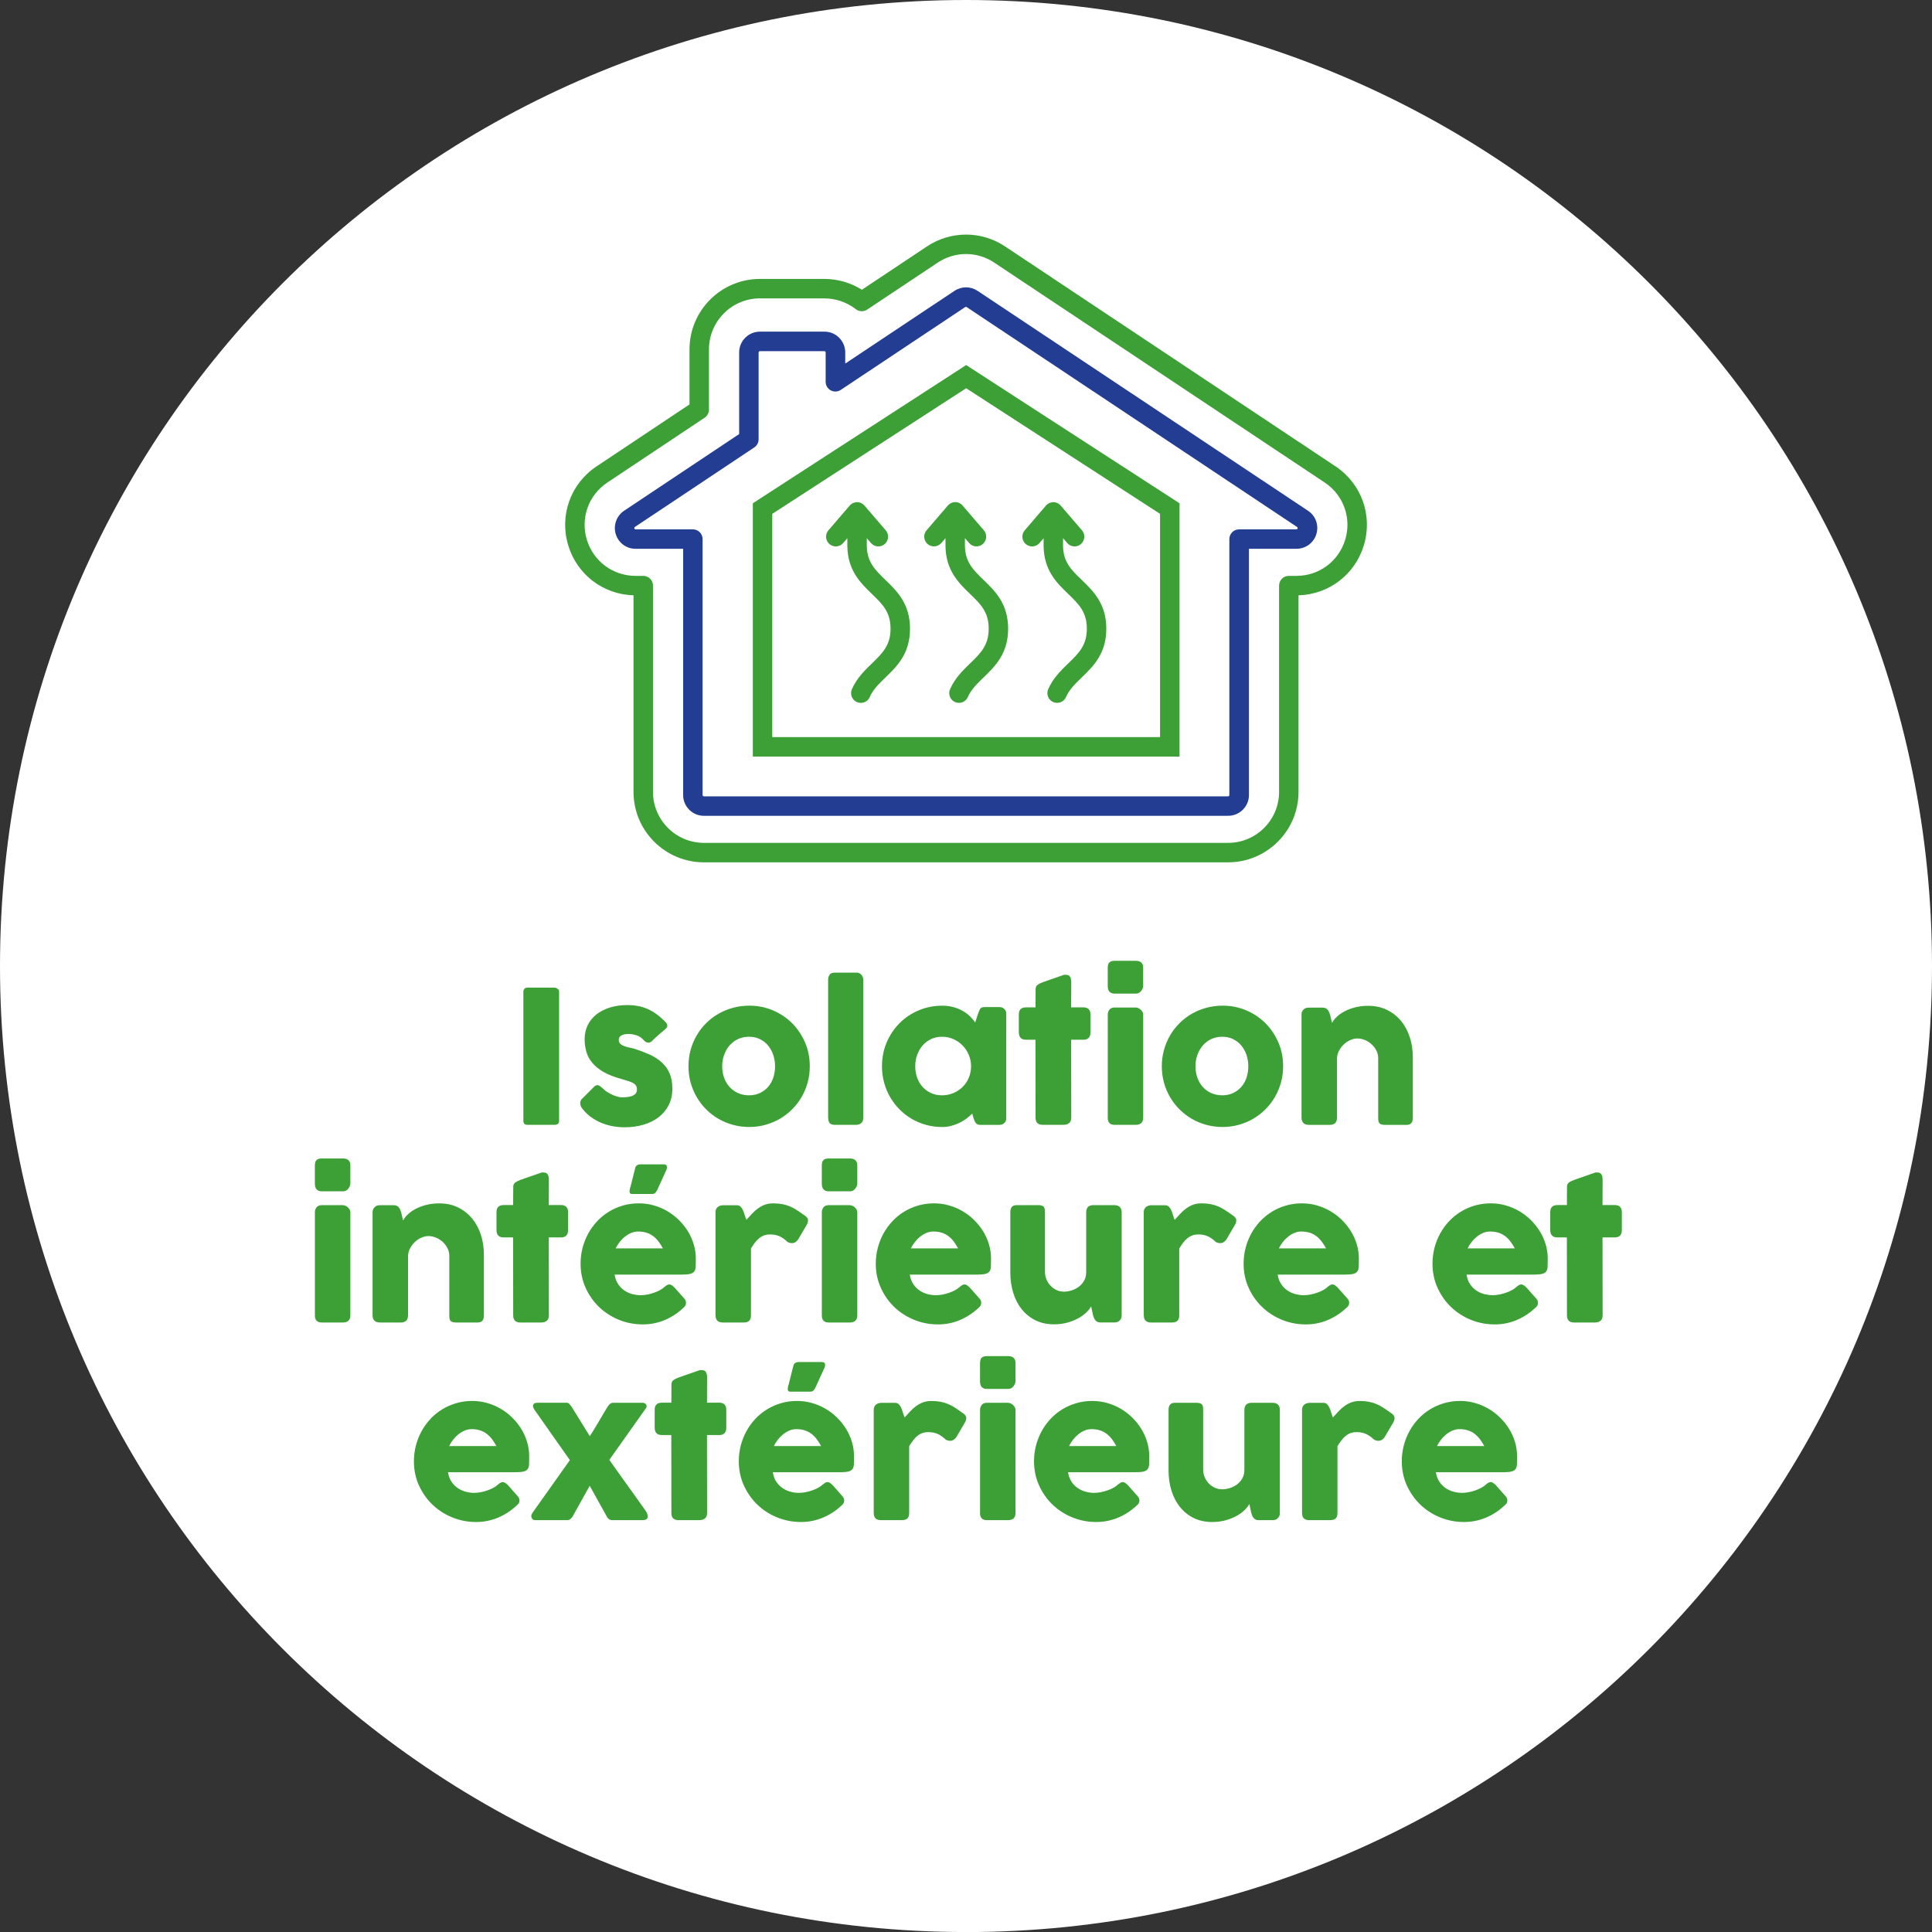
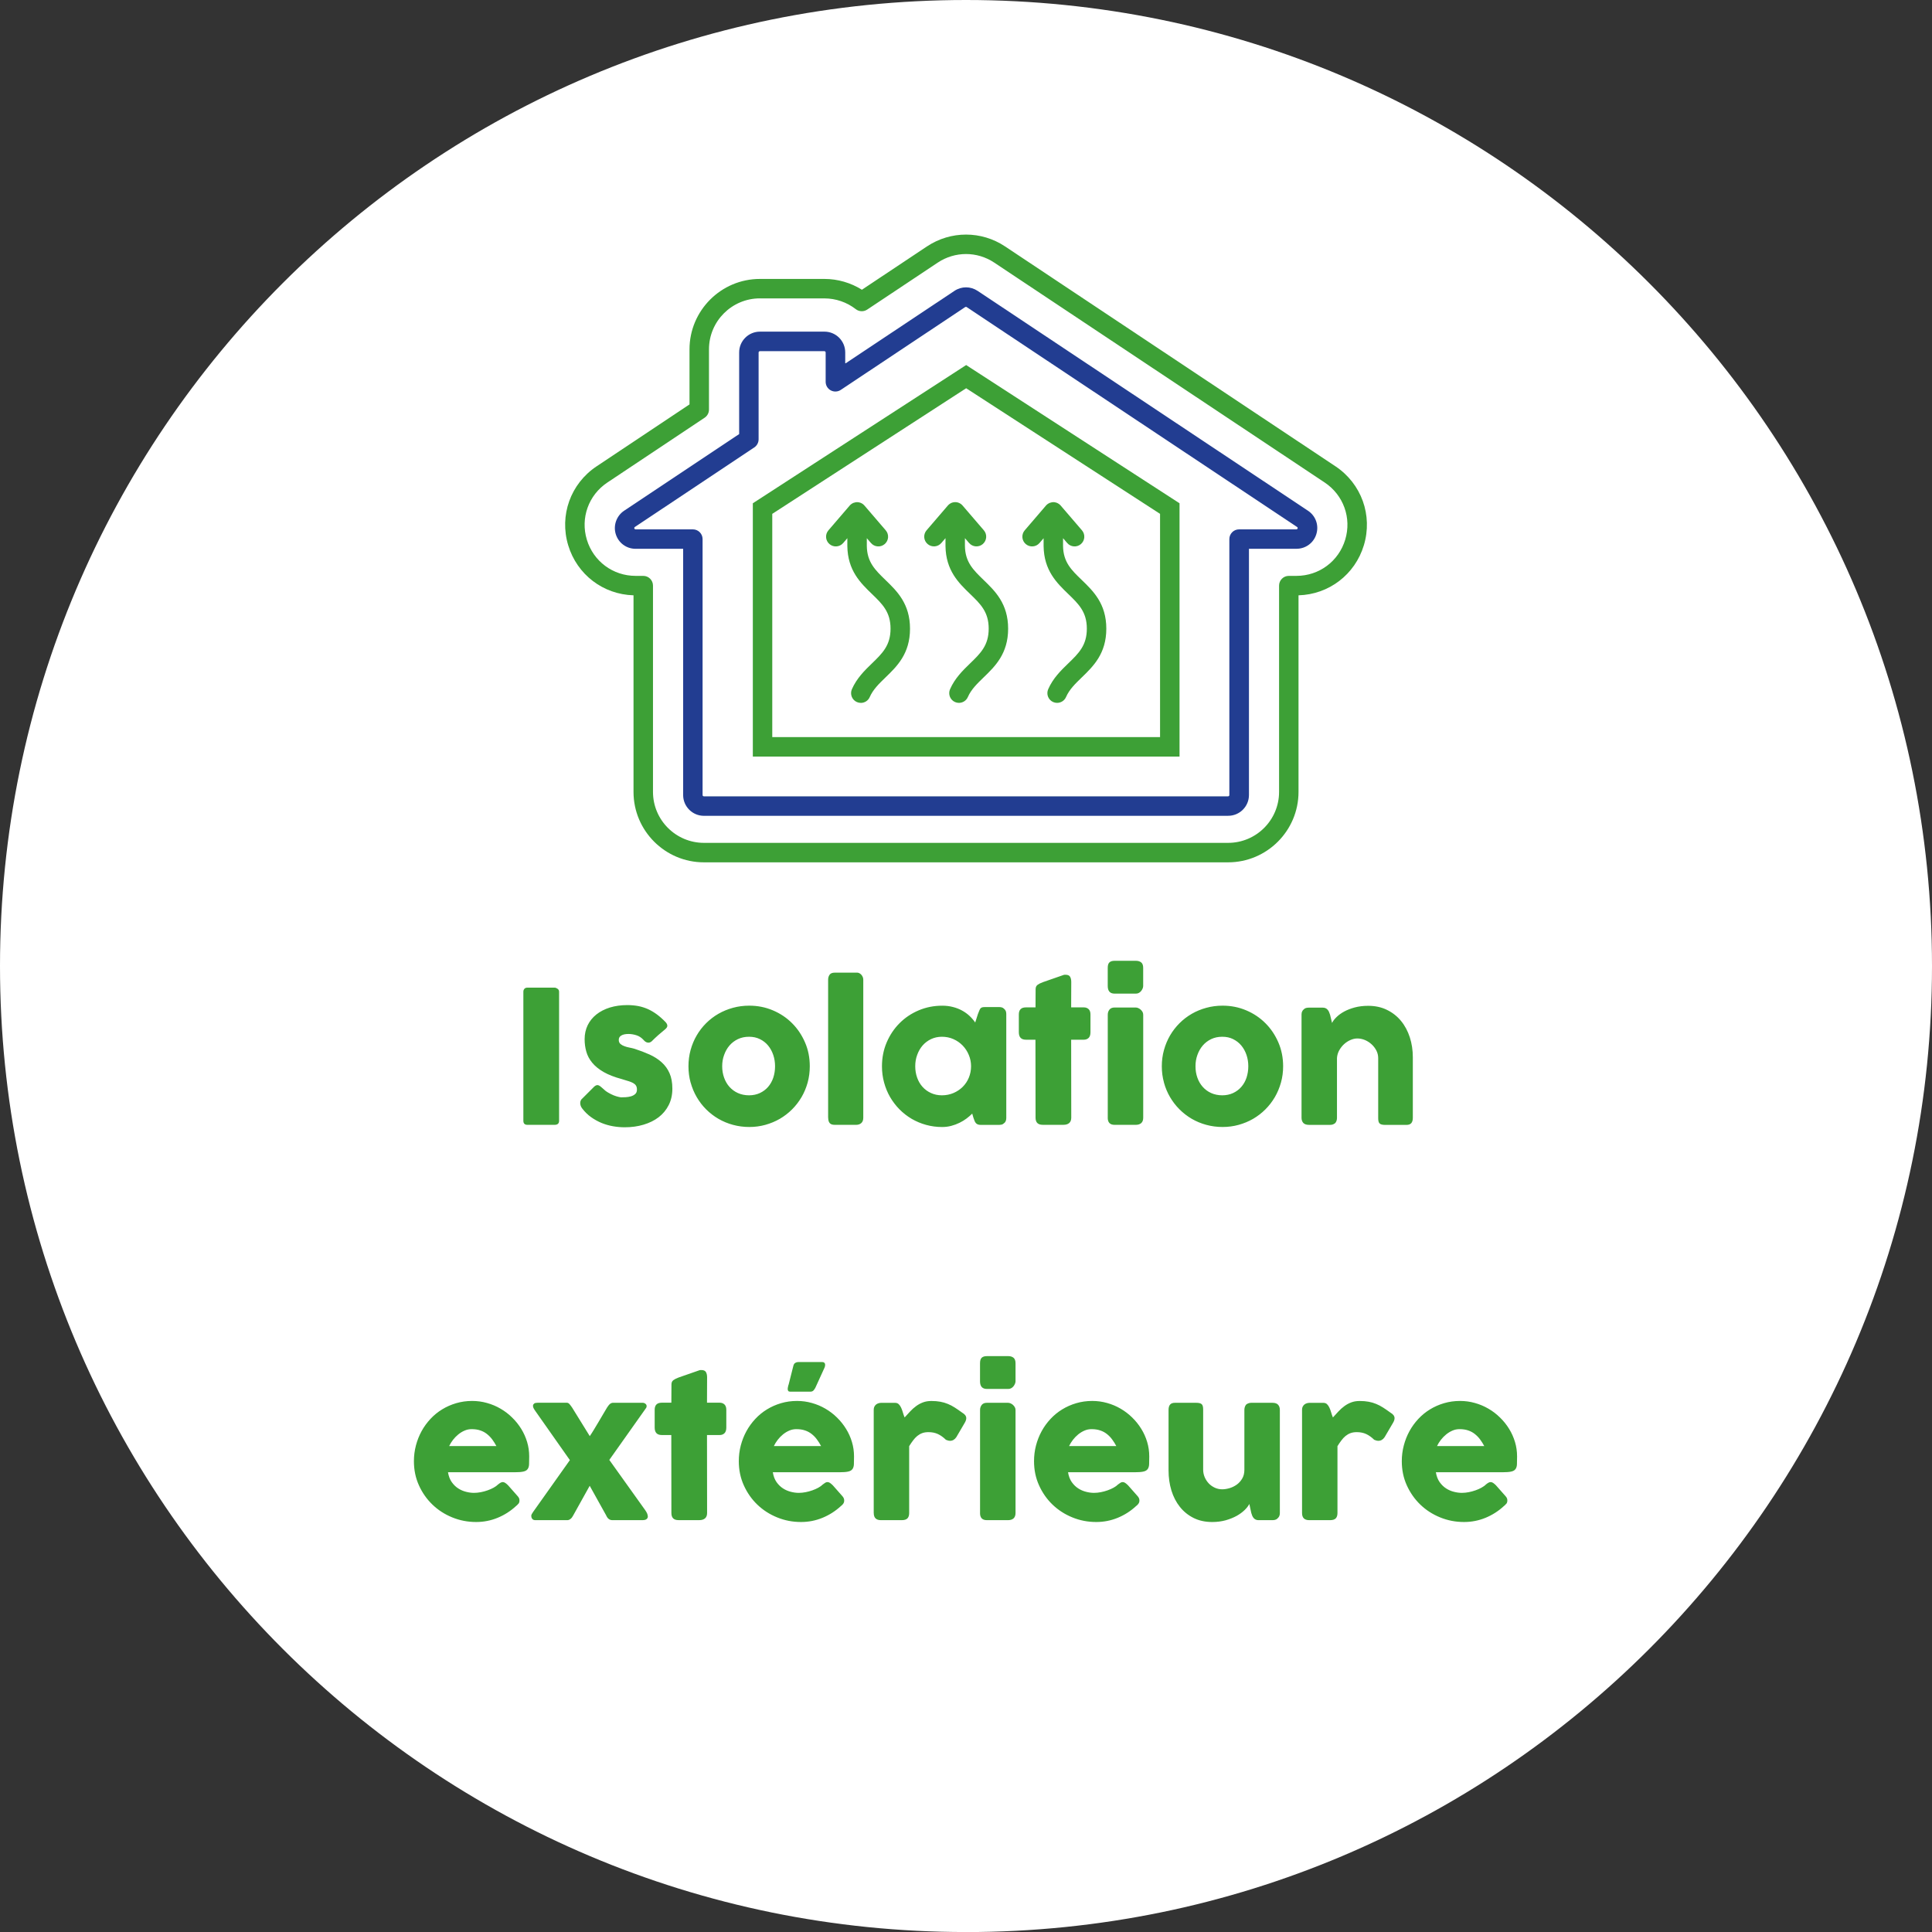
<svg xmlns="http://www.w3.org/2000/svg" id="uuid-dc56b6a1-9a92-46ae-999b-39b770f3eef4" viewBox="0 0 595.26 595.28">
  <rect x="0" y="0" width="595.26" height="595.28" fill="#333333" stroke="none" />
  <defs>
    <style>.uuid-369e737c-0205-4360-b85b-94ef53b362f8{fill:#223d91;}.uuid-369e737c-0205-4360-b85b-94ef53b362f8,.uuid-e17fbd64-54ee-447f-8d5c-229181c5a6e3,.uuid-18aa5551-5356-4d70-82c7-c67ce5e3fb31{stroke-width:0px;}.uuid-e17fbd64-54ee-447f-8d5c-229181c5a6e3{fill:#3da036;}.uuid-18aa5551-5356-4d70-82c7-c67ce5e3fb31{fill:#fff;}</style>
  </defs>
  <path class="uuid-18aa5551-5356-4d70-82c7-c67ce5e3fb31" d="M297.63,595.28c164.38,0,297.63-133.26,297.63-297.63S462.02,0,297.63,0,0,133.26,0,297.64s133.25,297.63,297.63,297.63" />
  <path class="uuid-e17fbd64-54ee-447f-8d5c-229181c5a6e3" d="M378.38,265.69h-161.5c-11.96,0-21.69-9.73-21.69-21.7v-60.57c-9.36-.27-17.4-6.39-20.12-15.4-2.79-9.22.72-19,8.74-24.34l28.63-19.08v-16.96c0-11.96,9.73-21.7,21.7-21.7h19.87c4.08,0,8.11,1.17,11.55,3.33,1.85-1.23,3.7-2.46,5.55-3.7l14.5-9.65c7.31-4.86,16.75-4.86,24.05,0l101.8,67.75c8.02,5.34,11.54,15.12,8.75,24.34-2.73,9.02-10.77,15.14-20.13,15.41v60.57c0,11.96-9.73,21.7-21.7,21.7h0ZM234.14,91.93c-8.66,0-15.7,7.04-15.7,15.7v18.57c0,1-.5,1.94-1.34,2.5l-29.97,19.97c-5.8,3.86-8.34,10.94-6.32,17.61,2.02,6.67,8.05,11.15,15.03,11.15h2.35c1.66,0,3,1.34,3,3v63.56c0,8.66,7.05,15.7,15.7,15.7h161.5c8.66,0,15.7-7.04,15.7-15.7v-63.56c0-1.66,1.34-3,3-3h2.35c6.97,0,13.01-4.48,15.03-11.16,2.02-6.67-.53-13.74-6.33-17.61l-101.81-67.75c-5.28-3.52-12.1-3.52-17.4,0l-14.49,9.65c-2.42,1.61-4.84,3.23-7.26,4.83-1.07.71-2.49.66-3.5-.13-2.75-2.14-6.18-3.32-9.66-3.32h-19.88ZM215.44,126.2h0Z" />
  <path class="uuid-e17fbd64-54ee-447f-8d5c-229181c5a6e3" d="M378.39,245.94h-161.5c-1.07,0-1.95-.87-1.95-1.95v-72.06c0-4.55-3.71-8.25-8.26-8.25h-10.84c-.86,0-1.61-.55-1.87-1.38-.25-.83.07-1.71.79-2.19l4.76-3.16,29-19.33c2.3-1.54,3.68-4.1,3.68-6.87v-23.11c0-1.07.87-1.95,1.95-1.95h19.88c.97,0,1.62.66,1.85,1.32.82,2.4,2.75,4.33,5.15,5.15,2.41.81,5.11.46,7.22-.95l28.31-18.84c.66-.44,1.51-.44,2.16,0l101.81,67.75c.72.48,1.04,1.36.79,2.19s-1.01,1.38-1.87,1.38h-10.85c-2.2,0-4.27.86-5.83,2.42-1.54,1.53-2.42,3.66-2.42,5.83v72.06c0,1.07-.87,1.95-1.95,1.95h-.01ZM234.14,106.18c-.8,0-1.46.65-1.46,1.46v23.11c0,2.93-1.46,5.65-3.9,7.28h0l-33.76,22.49c-.54.36-.78,1.02-.59,1.64.19.61.75,1.03,1.4,1.03h10.84c4.82,0,8.74,3.92,8.74,8.74v72.06c0,.8.66,1.46,1.46,1.46h161.5c.8,0,1.46-.65,1.46-1.46v-72.06c0-2.31.93-4.56,2.56-6.18,1.65-1.65,3.85-2.56,6.18-2.56h10.85c.65,0,1.21-.41,1.4-1.03.18-.62-.06-1.28-.59-1.64l-101.81-67.75c-.49-.33-1.13-.33-1.62,0l-28.31,18.84c-2.24,1.49-5.1,1.87-7.65,1s-4.59-2.91-5.46-5.45c-.17-.49-.66-.98-1.38-.98h-19.88.02ZM228.65,137.82h0Z" />
  <path class="uuid-369e737c-0205-4360-b85b-94ef53b362f8" d="M378.38,251.36h-161.5c-3.53,0-6.4-2.87-6.4-6.4v-75.87h-14.65c-2.84,0-5.3-1.83-6.12-4.55-.81-2.67.25-5.62,2.58-7.18l35.45-23.62v-25.16c0-3.53,2.87-6.4,6.41-6.4h19.87c3.53,0,6.4,2.87,6.4,6.4v3.44l33.68-22.42c2.16-1.43,4.93-1.42,7.08,0l101.82,67.76c2.37,1.57,3.41,4.46,2.58,7.18-.81,2.71-3.28,4.54-6.12,4.54h-14.65v75.87c0,3.53-2.87,6.4-6.4,6.4h-.03ZM234.14,108.2c-.22,0-.41.18-.41.4v26.76c0,1-.5,1.94-1.34,2.5l-36.79,24.51c-.15.1-.21.28-.16.44.05.17.21.29.38.29h17.65c1.66,0,3,1.34,3,3v78.87c0,.22.19.4.4.4h161.5c.22,0,.4-.18.4-.4v-78.87c0-1.66,1.34-3,3-3h17.65c.18,0,.33-.11.38-.28.05-.18,0-.35-.16-.45l-101.81-67.76c-.13-.09-.31-.09-.45,0l-38.33,25.52c-.92.61-2.1.67-3.08.15s-1.58-1.54-1.58-2.64v-9.04c0-.22-.18-.4-.4-.4h-19.87.02ZM230.74,135.36h0Z" />
  <path class="uuid-e17fbd64-54ee-447f-8d5c-229181c5a6e3" d="M295.46,216.56c-.4,0-.81-.08-1.2-.25-1.52-.66-2.21-2.43-1.55-3.95,1.5-3.43,3.98-5.83,6.17-7.95,3.21-3.1,5.74-5.55,5.74-10.72s-2.53-7.6-5.74-10.7c-3.5-3.38-7.47-7.22-7.57-14.74v-2.44l-1.28,1.49c-1.08,1.26-2.97,1.4-4.23.32-1.26-1.08-1.4-2.97-.32-4.23l6.52-7.59c.06-.07.13-.14.19-.21.25-.25.53-.44.83-.59.07-.03.14-.06.21-.09h0c.21-.08.42-.13.65-.17.14-.02.28-.03.42-.03h0c.15,0,.3,0,.44.03.19.03.37.07.55.14.09.03.19.07.28.11.31.14.6.34.85.6.07.07.13.14.19.21l6.52,7.59c1.08,1.26.93,3.15-.32,4.23s-3.15.94-4.23-.32l-1.28-1.49v2.4c.07,4.98,2.57,7.4,5.74,10.47,3.55,3.43,7.57,7.31,7.57,15.02s-4.02,11.6-7.57,15.03c-1.96,1.9-3.82,3.69-4.84,6.03-.49,1.13-1.59,1.8-2.75,1.8h.01ZM265.22,216.56c-.4,0-.81-.08-1.2-.25-1.52-.66-2.21-2.43-1.55-3.95,1.5-3.43,3.98-5.83,6.17-7.95,3.21-3.1,5.74-5.55,5.74-10.71s-2.53-7.6-5.74-10.7c-3.5-3.38-7.47-7.22-7.57-14.74v-2.44l-1.28,1.49c-1.08,1.26-2.97,1.4-4.23.32s-1.4-2.97-.32-4.23l6.52-7.59c.06-.07.12-.14.19-.21.25-.25.54-.45.84-.59.06-.03.12-.06.19-.08h0c.22-.08.44-.14.68-.18.14-.02.27-.03.41-.03h0c.15,0,.3,0,.45.03h0c.18.03.35.07.52.13h0c.1.04.2.08.3.12.31.14.6.34.85.6.07.07.13.14.19.21l6.52,7.59c1.08,1.26.94,3.15-.32,4.23s-3.15.94-4.23-.32l-1.28-1.49v2.4c.07,4.98,2.57,7.4,5.74,10.47,3.55,3.43,7.57,7.31,7.57,15.02s-4.02,11.6-7.57,15.03c-1.96,1.9-3.82,3.69-4.84,6.03-.49,1.13-1.59,1.8-2.75,1.8h0ZM325.7,216.56c-.4,0-.8-.08-1.2-.25-1.52-.66-2.21-2.43-1.55-3.95,1.49-3.43,3.98-5.83,6.17-7.95,3.21-3.1,5.74-5.55,5.74-10.71s-2.53-7.6-5.74-10.7c-3.5-3.38-7.48-7.22-7.58-14.74v-2.43l-1.27,1.48c-1.08,1.26-2.97,1.4-4.23.32s-1.4-2.97-.32-4.23l6.51-7.59c.06-.07.12-.14.19-.21.25-.25.53-.44.83-.58.07-.03.13-.06.2-.09h0c.21-.08.44-.14.68-.18.14-.02.27-.03.41-.03h0c.16,0,.32,0,.47.04.16.03.31.06.46.11h0c.12.04.23.08.34.14.31.14.59.34.84.59.07.07.13.14.19.21l6.52,7.59c1.08,1.26.93,3.15-.32,4.23s-3.15.94-4.23-.32l-1.28-1.49v2.4c.07,4.98,2.57,7.4,5.75,10.46,3.55,3.43,7.58,7.31,7.58,15.02s-4.02,11.59-7.57,15.03c-1.96,1.9-3.82,3.69-4.84,6.03-.49,1.13-1.59,1.8-2.75,1.8h0Z" />
  <path class="uuid-e17fbd64-54ee-447f-8d5c-229181c5a6e3" d="M363.42,233.11h-131.47v-78.05l19.07-12.36c15.01-9.73,30.02-19.45,45.03-29.17l1.63-1.06,1.63,1.06c12.84,8.32,25.69,16.65,38.54,24.97l25.57,16.56v78.05h0ZM237.95,227.11h119.47v-68.79l-22.83-14.79c-12.3-7.97-24.61-15.94-36.91-23.91-14.47,9.37-28.93,18.74-43.4,28.11l-16.34,10.59v68.79h0Z" />
  <path class="uuid-e17fbd64-54ee-447f-8d5c-229181c5a6e3" d="M452.37,440.73c.77.26,1.45.63,2.05,1.11.6.48,1.13,1.02,1.6,1.65.46.62.89,1.31,1.29,2.05h-14.55c.3-.64.69-1.28,1.18-1.91.48-.62,1.03-1.18,1.64-1.68.61-.49,1.26-.89,1.95-1.18.69-.3,1.4-.44,2.15-.44,1.02,0,1.92.13,2.69.4M464.11,463.32c.21-.28.31-.6.31-.98,0-.21-.03-.42-.08-.61-.06-.2-.19-.42-.4-.67l-3.02-3.42c-.32-.32-.61-.57-.87-.74-.26-.17-.51-.26-.75-.26s-.48.06-.7.19c-.22.12-.48.31-.78.55-.34.35-.8.67-1.36.98-.55.31-1.18.59-1.85.82-.67.24-1.37.43-2.09.57-.73.14-1.43.21-2.11.21-.75,0-1.56-.1-2.42-.32-.86-.21-1.66-.55-2.42-1.04s-1.43-1.13-2.01-1.95c-.58-.82-.96-1.83-1.16-3.04h20.5c1.2,0,2.1-.07,2.72-.21.62-.14,1.06-.39,1.32-.77.27-.37.42-.87.44-1.49.03-.62.04-1.43.04-2.42,0-1.52-.21-3-.64-4.43-.43-1.43-1.03-2.78-1.81-4.04-.78-1.27-1.71-2.43-2.8-3.49-1.08-1.07-2.27-1.98-3.57-2.73-1.3-.76-2.69-1.35-4.17-1.76-1.47-.42-3-.63-4.58-.63-1.73,0-3.37.23-4.93.69s-3,1.09-4.33,1.91c-1.33.81-2.53,1.79-3.6,2.94s-1.99,2.41-2.73,3.77c-.75,1.37-1.33,2.84-1.74,4.4s-.62,3.18-.62,4.85c0,2.68.51,5.16,1.54,7.43,1.03,2.28,2.42,4.26,4.16,5.94s3.78,3,6.09,3.94c2.32.95,4.78,1.43,7.38,1.43,2.33,0,4.55-.44,6.64-1.3,2.08-.86,3.97-2.06,5.63-3.6.28-.21.53-.45.74-.73M401.17,466.18c0,1.47.74,2.19,2.22,2.19h6.41c.82,0,1.4-.19,1.75-.55.35-.37.53-.91.53-1.64v-20.61c.39-.64.8-1.23,1.2-1.76.39-.53.82-.99,1.28-1.37.46-.37.96-.67,1.52-.88s1.21-.31,1.95-.31c1.08,0,2.04.19,2.89.58.84.39,1.67.98,2.49,1.78.48.21.9.31,1.28.31.76,0,1.4-.37,1.91-1.11l2.59-4.42c.33-.55.48-1.03.48-1.45,0-.64-.41-1.2-1.22-1.67-.83-.61-1.61-1.14-2.32-1.6s-1.43-.83-2.15-1.12c-.72-.3-1.48-.52-2.29-.67-.8-.15-1.72-.23-2.75-.23s-1.86.15-2.63.44c-.77.29-1.48.68-2.12,1.16-.64.47-1.25,1.01-1.81,1.62s-1.12,1.22-1.7,1.85c-.21-.49-.39-1-.54-1.54-.15-.53-.33-1.01-.53-1.45s-.44-.8-.73-1.08c-.28-.28-.66-.43-1.13-.43h-4.3c-.26,0-.53.05-.81.13-.28.08-.52.21-.74.38-.21.17-.39.39-.53.66-.13.27-.2.58-.2.94v31.85h0ZM393.42,467.97c.28-.17.51-.41.67-.71s.24-.64.24-1v-31.86c0-.66-.18-1.2-.54-1.59-.36-.4-.95-.6-1.76-.6h-6.44c-.28,0-.54.03-.75.09-.22.06-.45.16-.7.31-.25.17-.43.42-.55.74-.12.33-.19.64-.19.97v18.53c0,1.07-.23,1.98-.69,2.74-.45.75-1.02,1.38-1.7,1.86-.69.48-1.43.84-2.22,1.07-.8.23-1.54.34-2.22.34-.8,0-1.55-.16-2.26-.48-.71-.33-1.34-.76-1.87-1.32s-.96-1.21-1.27-1.94-.47-1.51-.47-2.33v-18.55c0-.8-.15-1.34-.46-1.61-.3-.28-.86-.42-1.67-.42h-6.58c-.68,0-1.18.19-1.49.56s-.46.91-.46,1.63v18.65c0,2.18.29,4.24.88,6.17.59,1.92,1.46,3.61,2.61,5.05,1.14,1.44,2.55,2.58,4.22,3.42,1.67.83,3.59,1.25,5.75,1.25,1.5,0,2.89-.19,4.16-.54,1.27-.36,2.39-.82,3.38-1.36.98-.55,1.79-1.16,2.46-1.81.66-.65,1.14-1.27,1.43-1.86l.6,2.78c.08.29.17.56.28.82.11.27.26.51.42.71.17.21.38.37.63.5.25.12.54.19.88.19h4.3c.24,0,.51-.03.78-.09.28-.06.53-.19.78-.39l-.17.08h0ZM339,440.73c.78.26,1.45.63,2.06,1.11.6.48,1.13,1.02,1.59,1.65.46.62.9,1.31,1.29,2.05h-14.55c.3-.64.7-1.28,1.18-1.91.48-.62,1.02-1.18,1.63-1.68.61-.49,1.26-.89,1.95-1.18.69-.3,1.41-.44,2.15-.44,1.02,0,1.92.13,2.69.4M350.74,463.32c.21-.28.32-.6.32-.98,0-.21-.03-.42-.09-.61-.06-.2-.19-.42-.39-.67l-3.02-3.42c-.33-.32-.62-.57-.87-.74-.26-.17-.51-.26-.75-.26s-.48.06-.7.19c-.21.12-.48.31-.78.55-.34.35-.79.67-1.35.98s-1.18.59-1.85.82c-.67.24-1.37.43-2.09.57s-1.43.21-2.1.21c-.76,0-1.57-.1-2.42-.32-.85-.21-1.66-.55-2.42-1.04-.75-.48-1.43-1.13-2.01-1.95-.57-.82-.96-1.83-1.15-3.04h20.5c1.19,0,2.1-.07,2.72-.21.62-.14,1.05-.39,1.32-.77.26-.37.42-.87.44-1.49.03-.62.04-1.43.04-2.42,0-1.52-.21-3-.64-4.43-.42-1.43-1.03-2.78-1.81-4.04-.78-1.27-1.71-2.43-2.79-3.49-1.09-1.07-2.28-1.98-3.57-2.73-1.3-.76-2.69-1.35-4.17-1.76-1.48-.42-3.01-.63-4.59-.63-1.72,0-3.36.23-4.92.69s-3,1.09-4.33,1.91c-1.33.81-2.53,1.79-3.6,2.94s-1.99,2.41-2.73,3.77c-.75,1.37-1.33,2.84-1.74,4.4s-.61,3.18-.61,4.85c0,2.68.51,5.16,1.54,7.43,1.02,2.28,2.41,4.26,4.15,5.94,1.75,1.68,3.78,3,6.1,3.94,2.31.95,4.78,1.43,7.37,1.43,2.34,0,4.55-.44,6.64-1.3,2.09-.86,3.97-2.06,5.63-3.6.29-.21.53-.45.74-.73M301.95,425.58c0,1.58.71,2.36,2.11,2.36h6.6c.34,0,.65-.08.93-.24.27-.16.51-.36.7-.61s.33-.51.44-.77c.1-.27.16-.51.16-.74v-5.55c0-.8-.21-1.36-.62-1.7-.41-.33-.94-.5-1.61-.5h-6.6c-.73,0-1.25.17-1.6.5-.34.33-.51.89-.51,1.7v5.55h0ZM301.95,466.18c0,1.47.71,2.19,2.11,2.19h6.52c.74,0,1.31-.19,1.71-.55.39-.37.6-.91.6-1.64v-31.74c0-.34-.08-.64-.24-.91s-.35-.5-.58-.7c-.23-.2-.48-.35-.74-.46-.27-.1-.51-.16-.74-.16h-6.52c-.73,0-1.25.22-1.6.66-.34.44-.51.96-.51,1.56v31.74h-.01ZM269.21,466.18c0,1.47.74,2.19,2.22,2.19h6.41c.82,0,1.4-.19,1.75-.55.35-.37.53-.91.53-1.64v-20.61c.39-.64.8-1.23,1.2-1.76.39-.53.82-.99,1.28-1.37.46-.37.96-.67,1.52-.88s1.21-.31,1.95-.31c1.08,0,2.04.19,2.89.58.84.39,1.67.98,2.49,1.78.48.21.9.31,1.28.31.76,0,1.4-.37,1.91-1.11l2.59-4.42c.33-.55.48-1.03.48-1.45,0-.64-.41-1.2-1.22-1.67-.83-.61-1.61-1.14-2.32-1.6s-1.43-.83-2.15-1.12c-.72-.3-1.48-.52-2.29-.67-.8-.15-1.72-.23-2.75-.23s-1.86.15-2.63.44c-.77.29-1.48.68-2.12,1.16-.64.47-1.25,1.01-1.81,1.62s-1.12,1.22-1.7,1.85c-.21-.49-.39-1-.54-1.54-.15-.53-.33-1.01-.53-1.45s-.44-.8-.73-1.08c-.28-.28-.66-.43-1.14-.43h-4.3c-.26,0-.53.05-.81.13-.28.08-.52.21-.74.38-.21.17-.39.39-.53.66-.13.27-.2.58-.2.94v31.85h.01ZM242.93,426.69c-.03.17-.08.38-.15.63-.06.25-.08.47-.08.69s.06.39.16.54.3.23.58.23h6.24c.36,0,.65-.1.87-.28.21-.19.44-.5.66-.91l2.79-6.12c.1-.21.17-.42.2-.64.04-.22.03-.42,0-.59-.05-.17-.14-.31-.28-.42-.15-.12-.35-.17-.64-.17h-7.34c-.33,0-.63.09-.93.27-.29.18-.48.49-.58.93l-1.48,5.86v-.02ZM248.04,440.73c.78.26,1.45.63,2.06,1.11.6.48,1.13,1.02,1.59,1.65.46.62.9,1.31,1.29,2.05h-14.55c.3-.64.7-1.28,1.18-1.91.48-.62,1.02-1.18,1.63-1.68.61-.49,1.26-.89,1.95-1.18.69-.3,1.41-.44,2.15-.44,1.02,0,1.92.13,2.69.4M259.79,463.32c.21-.28.31-.6.31-.98,0-.21-.03-.42-.09-.61-.06-.2-.19-.42-.39-.67l-3.02-3.42c-.33-.32-.62-.57-.87-.74-.26-.17-.51-.26-.75-.26s-.48.06-.7.19c-.21.12-.48.31-.78.55-.34.35-.79.67-1.35.98-.56.31-1.18.59-1.85.82-.67.24-1.37.43-2.09.57s-1.43.21-2.1.21c-.76,0-1.57-.1-2.42-.32-.85-.21-1.66-.55-2.42-1.04-.75-.48-1.43-1.13-2.01-1.95-.57-.82-.96-1.83-1.15-3.04h20.5c1.2,0,2.1-.07,2.72-.21.62-.14,1.05-.39,1.32-.77.26-.37.42-.87.44-1.49.03-.62.04-1.43.04-2.42,0-1.52-.21-3-.64-4.43-.42-1.43-1.03-2.78-1.81-4.04-.78-1.27-1.71-2.43-2.79-3.49-1.08-1.07-2.28-1.98-3.57-2.73-1.3-.76-2.69-1.35-4.17-1.76-1.48-.42-3.01-.63-4.58-.63-1.73,0-3.37.23-4.93.69s-3,1.09-4.33,1.91c-1.33.81-2.53,1.79-3.6,2.94s-1.99,2.41-2.73,3.77c-.75,1.37-1.33,2.84-1.74,4.4s-.61,3.18-.61,4.85c0,2.68.51,5.16,1.54,7.43,1.02,2.28,2.41,4.26,4.15,5.94,1.75,1.68,3.78,3,6.1,3.94,2.31.95,4.78,1.43,7.37,1.43,2.34,0,4.55-.44,6.64-1.3s3.97-2.06,5.64-3.6c.28-.21.53-.45.74-.73M206.83,432.18h-2.93c-1.46,0-2.19.73-2.19,2.17v5.49c0,1.54.73,2.3,2.19,2.3h2.93l.03,24.03c0,1.47.73,2.19,2.19,2.19h6.44c.74,0,1.32-.19,1.74-.55.42-.37.63-.91.63-1.64l-.03-24.03h3.9c.61,0,1.1-.18,1.48-.55.38-.37.57-.96.57-1.75v-5.49c0-.72-.19-1.26-.57-1.63-.38-.36-.87-.54-1.48-.54h-3.9l.03-7.83c0-.66-.12-1.2-.36-1.61s-.71-.62-1.4-.62h-.24c-.09,0-.18.01-.27.03l-6.46,2.25c-.73.27-1.28.55-1.67.84s-.58.73-.58,1.32l-.03,5.61h-.02ZM163.75,467.57c.13.3.3.51.48.63.19.11.42.17.69.17h9.9c.3,0,.62-.12.94-.37.33-.25.59-.58.8-1l5.13-9.22,5.07,9.11c.42.99,1.05,1.48,1.91,1.48h9.22c.6,0,1.04-.1,1.29-.3.26-.2.39-.45.42-.75,0-.3-.06-.64-.21-1-.17-.36-.36-.7-.59-1.02l-11.07-15.49,11.13-15.72c.23-.26.35-.51.37-.74.02-.23-.03-.43-.14-.6-.12-.17-.28-.3-.47-.4-.2-.1-.42-.15-.64-.15h-9.02c-.38,0-.71.11-.98.33-.28.21-.57.57-.9,1.07-.34.55-.74,1.22-1.2,2.02-.47.8-.96,1.62-1.45,2.46-.51.84-1,1.66-1.47,2.45-.48.79-.89,1.44-1.25,1.95l-5.44-8.8c-.3-.44-.57-.79-.81-1.07-.24-.28-.52-.42-.84-.42h-8.93c-.51,0-.88.08-1.1.24-.21.17-.34.37-.37.6s.02.5.15.78c.14.28.3.55.48.8l10.73,15.26-11.33,15.97c-.11.17-.25.39-.4.64-.15.26-.19.52-.14.78l.06.28-.02.03ZM148,440.73c.77.26,1.45.63,2.05,1.11.6.48,1.13,1.02,1.6,1.65.46.62.89,1.31,1.29,2.05h-14.55c.3-.64.7-1.28,1.18-1.91.48-.62,1.03-1.18,1.64-1.68.61-.49,1.25-.89,1.95-1.18.69-.3,1.4-.44,2.15-.44,1.02,0,1.92.13,2.69.4M159.74,463.32c.21-.28.31-.6.31-.98,0-.21-.03-.42-.08-.61-.06-.2-.19-.42-.4-.67l-3.02-3.42c-.32-.32-.61-.57-.87-.74-.26-.17-.51-.26-.75-.26s-.48.06-.7.19c-.22.12-.48.31-.78.55-.35.35-.8.67-1.36.98s-1.18.59-1.85.82c-.67.24-1.37.43-2.09.57-.73.14-1.43.21-2.11.21-.76,0-1.56-.1-2.42-.32-.85-.21-1.66-.55-2.42-1.04-.76-.48-1.43-1.13-2.01-1.95s-.96-1.83-1.16-3.04h20.5c1.2,0,2.1-.07,2.72-.21.62-.14,1.06-.39,1.32-.77.27-.37.42-.87.44-1.49.03-.62.04-1.43.04-2.42,0-1.52-.21-3-.64-4.43s-1.03-2.78-1.81-4.04c-.78-1.27-1.71-2.43-2.8-3.49-1.08-1.07-2.27-1.98-3.57-2.73-1.3-.76-2.69-1.35-4.17-1.76-1.48-.42-3-.63-4.58-.63-1.73,0-3.37.23-4.93.69s-3,1.09-4.33,1.91c-1.33.81-2.53,1.79-3.6,2.94s-1.99,2.41-2.73,3.77c-.75,1.37-1.33,2.84-1.74,4.4s-.62,3.18-.62,4.85c0,2.68.51,5.16,1.54,7.43,1.02,2.28,2.42,4.26,4.16,5.94s3.78,3,6.09,3.94c2.32.95,4.78,1.43,7.38,1.43,2.33,0,4.55-.44,6.63-1.3,2.09-.86,3.97-2.06,5.64-3.6.28-.21.53-.45.74-.73" />
-   <path class="uuid-e17fbd64-54ee-447f-8d5c-229181c5a6e3" d="M482.76,371.29h-2.93c-1.46,0-2.19.72-2.19,2.17v5.49c0,1.54.73,2.3,2.19,2.3h2.93l.03,24.03c0,1.46.73,2.19,2.19,2.19h6.43c.74,0,1.32-.19,1.74-.55.42-.37.63-.92.63-1.64l-.03-24.03h3.9c.61,0,1.1-.19,1.48-.55.38-.37.57-.96.57-1.75v-5.49c0-.73-.19-1.27-.57-1.63-.38-.36-.87-.54-1.48-.54h-3.9l.03-7.83c0-.66-.12-1.2-.36-1.61-.24-.41-.71-.61-1.4-.61h-.24c-.09,0-.18,0-.27.03l-6.46,2.25c-.72.26-1.28.55-1.67.84-.39.3-.58.73-.58,1.32l-.03,5.61h-.01ZM461.8,379.83c.77.27,1.45.64,2.05,1.11.6.47,1.13,1.02,1.59,1.65s.9,1.31,1.29,2.05h-14.55c.3-.64.7-1.28,1.18-1.9.48-.63,1.03-1.19,1.63-1.68.61-.49,1.26-.89,1.95-1.18.69-.29,1.41-.44,2.15-.44,1.02,0,1.92.14,2.69.4M473.54,402.42c.21-.28.31-.6.31-.98,0-.21-.03-.42-.08-.62-.06-.2-.19-.42-.4-.67l-3.02-3.41c-.33-.33-.62-.57-.87-.74-.26-.17-.51-.26-.75-.26s-.48.06-.69.19c-.22.12-.48.3-.79.55-.34.34-.79.66-1.35.98-.56.31-1.18.59-1.85.82-.68.24-1.38.43-2.1.57-.72.15-1.42.21-2.1.21-.76,0-1.56-.1-2.42-.31-.85-.21-1.66-.55-2.42-1.04-.75-.48-1.43-1.13-2.01-1.95-.57-.82-.96-1.83-1.15-3.04h20.5c1.2,0,2.1-.08,2.72-.21.62-.15,1.06-.4,1.32-.77s.42-.87.44-1.49c.03-.63.04-1.43.04-2.42,0-1.52-.21-2.99-.64-4.43-.42-1.43-1.02-2.78-1.81-4.04-.78-1.26-1.71-2.42-2.79-3.49-1.08-1.06-2.27-1.97-3.57-2.73-1.3-.75-2.69-1.34-4.17-1.76s-3.01-.62-4.58-.62c-1.73,0-3.37.23-4.93.68-1.56.46-3,1.09-4.33,1.91s-2.53,1.8-3.61,2.95c-1.07,1.15-1.98,2.41-2.73,3.77s-1.33,2.83-1.74,4.4c-.41,1.56-.61,3.18-.61,4.85,0,2.68.51,5.16,1.54,7.43s2.41,4.26,4.16,5.94c1.74,1.67,3.77,2.99,6.09,3.94s4.78,1.43,7.38,1.43c2.33,0,4.54-.43,6.63-1.29,2.09-.87,3.97-2.06,5.64-3.61.28-.21.53-.45.74-.72M403.63,379.83c.77.27,1.45.64,2.05,1.11.6.47,1.13,1.02,1.59,1.65.47.63.9,1.31,1.3,2.05h-14.55c.3-.64.7-1.28,1.18-1.9.48-.63,1.03-1.19,1.64-1.68.6-.49,1.25-.89,1.95-1.18.69-.29,1.4-.44,2.15-.44,1.02,0,1.92.14,2.69.4M415.37,402.42c.21-.28.31-.6.31-.98,0-.21-.03-.42-.08-.62s-.19-.42-.4-.67l-3.02-3.41c-.33-.33-.61-.57-.87-.74s-.51-.26-.75-.26-.48.06-.7.19c-.22.12-.48.3-.78.55-.35.34-.8.66-1.36.98-.56.31-1.18.59-1.85.82-.67.24-1.37.43-2.09.57-.73.15-1.43.21-2.11.21-.76,0-1.56-.1-2.42-.31-.85-.21-1.66-.55-2.42-1.04-.76-.48-1.43-1.13-2.01-1.95-.58-.82-.97-1.83-1.16-3.04h20.5c1.2,0,2.1-.08,2.72-.21.62-.15,1.06-.4,1.32-.77.27-.37.42-.87.44-1.49.03-.63.04-1.43.04-2.42,0-1.52-.21-2.99-.64-4.43-.43-1.43-1.03-2.78-1.81-4.04s-1.7-2.42-2.79-3.49c-1.08-1.06-2.27-1.97-3.57-2.73-1.3-.75-2.69-1.34-4.17-1.76s-3-.62-4.58-.62c-1.73,0-3.37.23-4.93.68-1.56.46-3,1.09-4.33,1.91s-2.53,1.8-3.61,2.95c-1.07,1.15-1.98,2.41-2.73,3.77s-1.33,2.83-1.74,4.4c-.41,1.56-.62,3.18-.62,4.85,0,2.68.51,5.16,1.54,7.43,1.02,2.28,2.42,4.26,4.16,5.94,1.74,1.67,3.78,2.99,6.09,3.94,2.32.95,4.78,1.43,7.38,1.43,2.33,0,4.55-.43,6.63-1.29,2.09-.87,3.97-2.06,5.64-3.61.28-.21.53-.45.74-.72M352.42,405.28c0,1.46.74,2.19,2.22,2.19h6.41c.81,0,1.4-.19,1.75-.55.35-.37.53-.92.53-1.64v-20.62c.39-.64.8-1.23,1.19-1.76.4-.53.83-.98,1.29-1.36.45-.38.96-.67,1.52-.89.56-.21,1.21-.31,1.94-.31,1.09,0,2.05.19,2.89.58.84.39,1.67.98,2.49,1.79.48.21.9.31,1.28.31.76,0,1.4-.37,1.91-1.11l2.59-4.41c.33-.55.48-1.04.48-1.45,0-.64-.41-1.2-1.22-1.68-.83-.61-1.61-1.13-2.32-1.59-.71-.46-1.43-.83-2.15-1.13-.72-.29-1.48-.51-2.29-.66-.8-.15-1.72-.23-2.75-.23s-1.86.15-2.63.44c-.77.3-1.48.69-2.12,1.16-.64.48-1.25,1.02-1.81,1.63-.56.6-1.13,1.22-1.7,1.85-.21-.49-.39-1-.54-1.54s-.33-1.02-.53-1.45-.44-.8-.73-1.08-.66-.43-1.14-.43h-4.3c-.26,0-.53.04-.81.13-.28.08-.53.21-.74.38-.22.17-.39.39-.53.66-.13.26-.2.57-.2.93v31.86l.02-.02ZM344.68,407.08c.28-.17.51-.41.67-.71s.24-.64.24-1v-31.86c0-.66-.18-1.2-.54-1.6-.37-.39-.96-.6-1.76-.6h-6.44c-.28,0-.54.03-.75.08-.22.06-.45.17-.7.32-.25.17-.43.42-.55.74-.12.32-.19.64-.19.97v18.53c0,1.06-.23,1.97-.69,2.73s-1.02,1.38-1.71,1.87c-.68.48-1.42.84-2.21,1.07-.8.23-1.54.35-2.22.35-.8,0-1.56-.17-2.26-.48-.71-.33-1.34-.77-1.87-1.33s-.96-1.2-1.27-1.94c-.31-.73-.47-1.5-.47-2.33v-18.55c0-.8-.15-1.33-.46-1.61-.3-.28-.87-.42-1.67-.42h-6.58c-.68,0-1.18.19-1.49.55-.31.37-.47.92-.47,1.64v18.64c0,2.19.3,4.24.89,6.17.59,1.93,1.45,3.61,2.6,5.05,1.15,1.45,2.56,2.58,4.23,3.42,1.67.84,3.59,1.25,5.75,1.25,1.5,0,2.89-.18,4.16-.54,1.27-.36,2.39-.81,3.37-1.36.98-.55,1.8-1.15,2.46-1.8.66-.66,1.14-1.27,1.43-1.86l.6,2.78c.08.28.17.56.29.82.11.26.26.51.42.71.17.21.38.37.63.49.24.12.54.19.88.19h4.3c.24,0,.51-.03.78-.08.27-.06.53-.19.78-.4l-.17.09h-.01ZM290.26,379.83c.77.27,1.45.64,2.05,1.11.6.47,1.13,1.02,1.6,1.65.46.63.89,1.31,1.29,2.05h-14.55c.3-.64.7-1.28,1.18-1.9.48-.63,1.02-1.19,1.63-1.68.61-.49,1.26-.89,1.95-1.18.69-.29,1.41-.44,2.15-.44,1.02,0,1.92.14,2.69.4M302,402.42c.21-.28.32-.6.32-.98,0-.21-.03-.42-.09-.62s-.19-.42-.39-.67l-3.02-3.41c-.33-.33-.62-.57-.87-.74-.26-.17-.51-.26-.75-.26s-.48.06-.7.19c-.21.12-.48.3-.78.55-.34.34-.79.66-1.35.98-.56.31-1.18.59-1.85.82-.67.24-1.37.43-2.09.57-.72.15-1.43.21-2.11.21-.75,0-1.56-.1-2.42-.31-.86-.21-1.66-.55-2.42-1.04-.76-.48-1.43-1.13-2.01-1.95s-.96-1.83-1.16-3.04h20.51c1.19,0,2.1-.08,2.71-.21.62-.15,1.06-.4,1.33-.77.26-.37.41-.87.44-1.49.03-.63.05-1.43.05-2.42,0-1.52-.21-2.99-.64-4.43-.43-1.43-1.03-2.78-1.81-4.04s-1.71-2.42-2.79-3.49c-1.09-1.06-2.28-1.97-3.58-2.73-1.3-.75-2.69-1.34-4.17-1.76s-3.01-.62-4.59-.62c-1.72,0-3.37.23-4.92.68-1.56.46-3,1.09-4.33,1.91s-2.53,1.8-3.6,2.95c-1.07,1.15-1.99,2.41-2.73,3.77-.75,1.36-1.33,2.83-1.74,4.4-.41,1.56-.62,3.18-.62,4.85,0,2.68.52,5.16,1.54,7.43,1.02,2.28,2.41,4.26,4.15,5.94,1.75,1.67,3.78,2.99,6.1,3.94,2.31.95,4.77,1.43,7.37,1.43,2.34,0,4.55-.43,6.64-1.29,2.08-.87,3.97-2.06,5.63-3.61.28-.21.53-.45.74-.72M253.21,364.68c0,1.58.7,2.37,2.1,2.37h6.61c.34,0,.65-.08.93-.24.27-.16.51-.37.69-.62.19-.24.34-.5.44-.77.1-.26.16-.51.16-.74v-5.55c0-.8-.21-1.36-.62-1.7-.41-.33-.94-.5-1.61-.5h-6.61c-.72,0-1.25.17-1.59.5s-.51.9-.51,1.7v5.55h0ZM253.21,405.28c0,1.46.7,2.19,2.1,2.19h6.53c.73,0,1.31-.19,1.7-.55.4-.37.6-.92.6-1.64v-31.74c0-.34-.08-.64-.24-.91-.17-.26-.36-.5-.59-.7-.22-.19-.47-.35-.74-.45-.26-.1-.51-.16-.73-.16h-6.53c-.72,0-1.25.22-1.59.66s-.51.96-.51,1.56v31.74h0ZM220.47,405.28c0,1.46.74,2.19,2.22,2.19h6.41c.81,0,1.4-.19,1.75-.55.35-.37.53-.92.53-1.64v-20.62c.39-.64.8-1.23,1.19-1.76.4-.53.83-.98,1.29-1.36.45-.38.96-.67,1.52-.89.56-.21,1.21-.31,1.94-.31,1.09,0,2.05.19,2.89.58.84.39,1.67.98,2.49,1.79.48.21.9.31,1.28.31.76,0,1.4-.37,1.91-1.11l2.59-4.41c.33-.55.48-1.04.48-1.45,0-.64-.41-1.2-1.22-1.68-.84-.61-1.61-1.13-2.32-1.59s-1.43-.83-2.15-1.13c-.72-.29-1.48-.51-2.29-.66-.8-.15-1.72-.23-2.75-.23s-1.86.15-2.63.44c-.77.3-1.48.69-2.12,1.16-.64.48-1.25,1.02-1.81,1.63-.56.6-1.13,1.22-1.7,1.85-.21-.49-.39-1-.54-1.54s-.33-1.02-.53-1.45-.44-.8-.73-1.08-.66-.43-1.14-.43h-4.3c-.26,0-.53.04-.81.13-.28.08-.53.21-.74.38-.22.17-.39.39-.53.66-.13.26-.2.57-.2.93v31.86l.02-.02ZM194.19,365.79c-.04.17-.08.38-.15.62-.06.25-.08.48-.08.69s.05.39.16.54c.1.15.3.23.58.23h6.24c.36,0,.65-.09.87-.28s.44-.49.67-.91l2.79-6.12c.1-.21.16-.42.2-.64.03-.21.03-.41,0-.58-.05-.17-.15-.31-.28-.43-.15-.11-.36-.17-.64-.17h-7.34c-.33,0-.63.09-.93.27-.29.18-.49.48-.58.92l-1.48,5.87h-.02ZM199.3,379.83c.77.27,1.45.64,2.06,1.11.6.47,1.13,1.02,1.59,1.65.46.63.9,1.31,1.29,2.05h-14.55c.3-.64.7-1.28,1.18-1.9.48-.63,1.02-1.19,1.63-1.68s1.26-.89,1.95-1.18c.69-.29,1.41-.44,2.15-.44,1.02,0,1.92.14,2.69.4M211.04,402.42c.21-.28.32-.6.32-.98,0-.21-.03-.42-.09-.62-.06-.2-.19-.42-.39-.67l-3.02-3.41c-.33-.33-.62-.57-.87-.74-.26-.17-.51-.26-.75-.26s-.48.06-.7.19c-.21.12-.48.3-.78.55-.34.34-.79.66-1.35.98-.56.31-1.18.59-1.85.82-.67.24-1.37.43-2.09.57-.72.15-1.43.21-2.1.21-.76,0-1.57-.1-2.42-.31-.86-.21-1.66-.55-2.42-1.04s-1.43-1.13-2.01-1.95-.96-1.83-1.16-3.04h20.51c1.19,0,2.1-.08,2.71-.21.62-.15,1.06-.4,1.33-.77.26-.37.41-.87.44-1.49.03-.63.04-1.43.04-2.42,0-1.52-.21-2.99-.64-4.43-.43-1.43-1.03-2.78-1.81-4.04s-1.71-2.42-2.79-3.49c-1.09-1.06-2.28-1.97-3.58-2.73-1.29-.75-2.69-1.34-4.17-1.76s-3.01-.62-4.59-.62c-1.72,0-3.37.23-4.92.68-1.56.46-3,1.09-4.33,1.91s-2.53,1.8-3.6,2.95c-1.07,1.15-1.99,2.41-2.73,3.77-.75,1.36-1.33,2.83-1.74,4.4-.41,1.56-.61,3.18-.61,4.85,0,2.68.51,5.16,1.54,7.43,1.02,2.28,2.41,4.26,4.15,5.94,1.75,1.67,3.78,2.99,6.1,3.94,2.31.95,4.77,1.43,7.37,1.43,2.34,0,4.55-.43,6.64-1.29,2.08-.87,3.97-2.06,5.63-3.61.29-.21.53-.45.74-.72M158.09,371.29h-2.93c-1.47,0-2.19.72-2.19,2.17v5.49c0,1.54.73,2.3,2.19,2.3h2.93l.03,24.03c0,1.46.73,2.19,2.19,2.19h6.44c.74,0,1.32-.19,1.74-.55.42-.37.62-.92.62-1.64l-.03-24.03h3.9c.61,0,1.1-.19,1.48-.55.38-.37.57-.96.57-1.75v-5.49c0-.73-.19-1.27-.57-1.63-.38-.36-.87-.54-1.48-.54h-3.9l.03-7.83c0-.66-.12-1.2-.35-1.61-.24-.41-.71-.61-1.41-.61h-.24c-.08,0-.17,0-.27.03l-6.46,2.25c-.72.26-1.27.55-1.66.84-.39.3-.59.73-.59,1.32l-.03,5.61h0ZM115.7,371.74c-.28.17-.51.41-.67.71-.16.3-.24.64-.24.99v31.84c0,.66.18,1.2.54,1.59.36.4.95.6,1.76.6h6.44c.28,0,.54-.03.75-.09.22-.06.45-.16.7-.31.25-.17.43-.42.55-.74.12-.32.19-.64.19-.97v-18.51c.06-.85.29-1.65.7-2.37.41-.73.91-1.37,1.51-1.91.6-.54,1.25-.96,1.97-1.27.71-.3,1.4-.46,2.09-.46.8,0,1.58.17,2.35.48.77.33,1.46.77,2.07,1.32.6.56,1.09,1.21,1.46,1.94.37.73.56,1.51.56,2.32v18.54c0,.8.15,1.33.46,1.61.3.28.86.42,1.67.42h6.58c.68,0,1.18-.19,1.49-.55.31-.37.46-.92.46-1.64v-18.65c0-2.18-.3-4.24-.92-6.16s-1.52-3.6-2.71-5.04-2.63-2.57-4.33-3.41c-1.7-.83-3.63-1.25-5.8-1.25-1.52,0-2.89.17-4.12.5s-2.32.75-3.26,1.26c-.94.51-1.73,1.08-2.37,1.7-.64.63-1.09,1.23-1.38,1.82l-.6-2.5c-.09-.28-.19-.56-.3-.82-.1-.26-.24-.51-.41-.71-.17-.21-.38-.37-.63-.5-.25-.12-.54-.18-.88-.18h-4.3c-.24,0-.51.03-.78.08-.28.06-.53.19-.78.4l.17-.09h0ZM97.02,364.68c0,1.58.7,2.37,2.1,2.37h6.61c.34,0,.65-.08.93-.24.27-.16.51-.37.69-.62.19-.24.34-.5.44-.77.1-.26.16-.51.16-.74v-5.55c0-.8-.21-1.36-.62-1.7s-.94-.5-1.61-.5h-6.61c-.72,0-1.25.17-1.59.5s-.51.9-.51,1.7v5.55h0ZM97.02,405.28c0,1.46.7,2.19,2.1,2.19h6.53c.74,0,1.31-.19,1.7-.55.4-.37.6-.92.6-1.64v-31.74c0-.34-.08-.64-.24-.91-.17-.26-.36-.5-.59-.7-.22-.19-.47-.35-.73-.45-.27-.1-.52-.16-.74-.16h-6.53c-.72,0-1.25.22-1.59.66s-.51.96-.51,1.56v31.74h0Z" />
  <path class="uuid-e17fbd64-54ee-447f-8d5c-229181c5a6e3" d="M401.91,310.84c-.28.17-.51.4-.66.71-.17.3-.24.64-.24,1v31.83c0,.66.18,1.2.54,1.6.36.39.95.6,1.76.6h6.44c.28,0,.53-.03.75-.08.21-.06.45-.17.69-.32.25-.17.44-.42.56-.74.12-.32.18-.64.18-.96v-18.51c.06-.85.29-1.64.7-2.37.41-.73.91-1.37,1.51-1.91s1.25-.96,1.97-1.27,1.41-.46,2.09-.46c.8,0,1.58.17,2.35.48.77.33,1.45.77,2.06,1.33s1.09,1.2,1.47,1.93c.37.73.55,1.51.55,2.33v18.53c0,.8.15,1.34.46,1.61.3.28.87.42,1.68.42h6.57c.69,0,1.18-.19,1.49-.55.31-.37.47-.91.47-1.64v-18.64c0-2.19-.31-4.24-.93-6.16s-1.52-3.61-2.71-5.05c-1.18-1.44-2.63-2.57-4.33-3.4-1.7-.84-3.63-1.25-5.79-1.25-1.52,0-2.89.17-4.13.5-1.23.33-2.32.75-3.26,1.26-.93.51-1.72,1.08-2.36,1.71-.64.62-1.1,1.22-1.38,1.81l-.6-2.5c-.1-.28-.19-.56-.3-.82-.1-.26-.24-.5-.42-.71-.17-.21-.38-.37-.62-.5-.25-.12-.55-.19-.89-.19h-4.3c-.25,0-.51.03-.78.08-.28.06-.54.19-.78.4l.17-.08.02-.02ZM368.92,325.05c.39-1.1.94-2.07,1.65-2.91.71-.83,1.57-1.49,2.59-1.98s2.16-.73,3.43-.73,2.35.24,3.34.73,1.84,1.15,2.53,1.98c.7.84,1.22,1.81,1.6,2.91.37,1.1.55,2.26.55,3.47s-.19,2.42-.55,3.52c-.37,1.09-.9,2.03-1.6,2.83-.69.8-1.54,1.43-2.53,1.9-1,.46-2.11.7-3.34.7s-2.42-.24-3.43-.7c-1.02-.46-1.88-1.1-2.59-1.9s-1.27-1.74-1.65-2.83c-.39-1.09-.58-2.26-.58-3.52s.19-2.37.58-3.47M358.62,333.55c.44,1.61,1.07,3.1,1.88,4.48s1.78,2.64,2.91,3.77c1.13,1.13,2.39,2.1,3.77,2.91,1.38.8,2.88,1.43,4.48,1.86,1.61.44,3.28.66,5.02.66s3.38-.22,4.97-.66c1.58-.44,3.07-1.06,4.46-1.86,1.38-.81,2.64-1.78,3.77-2.91,1.13-1.13,2.1-2.39,2.91-3.77.8-1.38,1.43-2.88,1.88-4.48.45-1.61.67-3.28.67-5.02,0-2.64-.49-5.09-1.47-7.36-.98-2.26-2.3-4.24-3.99-5.92-1.68-1.68-3.65-3-5.92-3.96-2.26-.96-4.69-1.44-7.27-1.44-1.74,0-3.42.22-5.02.66-1.61.44-3.1,1.05-4.48,1.85-1.38.8-2.64,1.76-3.77,2.89-1.13,1.13-2.1,2.38-2.91,3.76-.8,1.37-1.43,2.87-1.88,4.48-.45,1.61-.67,3.29-.67,5.04s.22,3.42.67,5.02M341.3,303.78c0,1.57.7,2.36,2.1,2.36h6.6c.35,0,.65-.08.93-.24s.51-.37.7-.61c.19-.25.34-.51.44-.77.1-.27.15-.51.15-.74v-5.56c0-.8-.2-1.36-.61-1.69-.41-.33-.95-.5-1.61-.5h-6.6c-.72,0-1.25.17-1.59.5-.35.33-.51.89-.51,1.69v5.56h0ZM341.3,344.38c0,1.46.7,2.19,2.1,2.19h6.52c.74,0,1.31-.19,1.71-.55.4-.37.6-.91.6-1.64v-31.74c0-.34-.08-.64-.24-.91-.16-.26-.35-.5-.58-.69-.23-.2-.48-.35-.74-.46-.26-.1-.51-.16-.74-.16h-6.52c-.72,0-1.25.22-1.59.66-.35.44-.51.96-.51,1.56v31.74h-.01ZM319.03,310.38h-2.93c-1.46,0-2.19.72-2.19,2.17v5.49c0,1.54.73,2.3,2.19,2.3h2.93l.03,24.03c0,1.46.73,2.19,2.19,2.19h6.44c.74,0,1.32-.19,1.74-.55.42-.37.63-.91.63-1.64l-.03-24.03h3.9c.61,0,1.1-.19,1.48-.55.38-.37.57-.95.57-1.75v-5.49c0-.72-.19-1.27-.57-1.63-.38-.36-.87-.54-1.48-.54h-3.9l.03-7.83c0-.66-.12-1.2-.36-1.61-.24-.41-.71-.61-1.4-.61h-.24c-.09,0-.18,0-.27.03l-6.46,2.25c-.73.26-1.28.55-1.67.84-.39.3-.58.74-.58,1.33l-.03,5.61h-.02ZM282.58,325.05c.39-1.1.94-2.07,1.66-2.91.72-.83,1.59-1.49,2.61-1.98,1.01-.48,2.14-.73,3.37-.73s2.46.24,3.54.73c1.09.48,2.04,1.15,2.85,1.98.8.84,1.44,1.81,1.89,2.91.46,1.1.69,2.26.69,3.47s-.23,2.42-.69,3.52c-.45,1.09-1.09,2.03-1.89,2.83-.81.8-1.76,1.43-2.85,1.9-1.09.46-2.27.7-3.54.7s-2.36-.24-3.37-.7c-1.02-.46-1.89-1.1-2.61-1.9s-1.27-1.74-1.66-2.83-.59-2.26-.59-3.52.19-2.37.59-3.47M310.04,312.38c0-.34-.06-.64-.17-.91-.12-.26-.3-.5-.57-.71-.21-.21-.46-.35-.74-.4-.29-.06-.53-.08-.74-.08h-4.24c-.38,0-.68.02-.89.07-.21.05-.38.15-.53.28-.15.15-.28.36-.4.66-.12.29-.28.68-.46,1.15l-.83,2.6c-.51-.74-1.11-1.43-1.79-2.07-.69-.63-1.45-1.18-2.29-1.63-.84-.46-1.78-.82-2.79-1.08-1.02-.27-2.11-.4-3.29-.4-2.58,0-5,.48-7.27,1.44-2.26.96-4.22,2.28-5.89,3.96-1.67,1.67-2.99,3.65-3.96,5.92-.97,2.27-1.45,4.73-1.45,7.36,0,1.74.22,3.42.66,5.02.44,1.61,1.06,3.1,1.86,4.48.81,1.38,1.77,2.64,2.89,3.77,1.12,1.13,2.37,2.1,3.74,2.91,1.38.8,2.86,1.43,4.44,1.86,1.58.44,3.24.66,4.97.66.96,0,1.9-.12,2.8-.36s1.74-.55,2.53-.94,1.51-.82,2.17-1.32c.65-.49,1.24-1,1.75-1.51l.37,1.28c.12.33.22.62.33.9.1.28.24.51.39.7.15.19.35.33.6.44.25.1.57.16.97.16h5.61c.21,0,.45-.03.74-.08.28-.06.53-.19.74-.4.26-.17.45-.4.57-.7.11-.29.17-.6.17-.92v-32.11ZM255.17,344.38c0,.73.15,1.27.46,1.64.3.37.82.55,1.56.55h6.6c.65,0,1.18-.19,1.58-.55.41-.37.61-.91.61-1.64v-42.53c0-.33-.06-.62-.19-.89-.12-.26-.27-.49-.45-.68-.18-.19-.38-.34-.59-.44s-.41-.16-.6-.16h-6.98c-.74,0-1.26.21-1.56.63s-.46.93-.46,1.54v42.53h.02ZM223.1,325.05c.39-1.1.93-2.07,1.65-2.91.71-.83,1.58-1.49,2.6-1.98,1.01-.48,2.15-.73,3.43-.73s2.35.24,3.35.73c1,.48,1.84,1.15,2.53,1.98.69.84,1.22,1.81,1.59,2.91s.55,2.26.55,3.47-.18,2.42-.55,3.52c-.37,1.09-.9,2.03-1.59,2.83s-1.54,1.43-2.53,1.9c-1,.46-2.11.7-3.35.7s-2.42-.24-3.43-.7c-1.02-.46-1.88-1.1-2.6-1.9-.71-.8-1.26-1.74-1.65-2.83s-.59-2.26-.59-3.52.19-2.37.59-3.47M212.79,333.55c.45,1.61,1.07,3.1,1.88,4.48.8,1.38,1.77,2.64,2.9,3.77,1.13,1.13,2.39,2.1,3.78,2.91,1.38.8,2.88,1.43,4.48,1.86,1.61.44,3.28.66,5.03.66s3.38-.22,4.96-.66,3.07-1.06,4.46-1.86c1.38-.81,2.64-1.78,3.77-2.91s2.1-2.39,2.91-3.77c.81-1.38,1.43-2.88,1.88-4.48.44-1.61.66-3.28.66-5.02,0-2.64-.48-5.09-1.47-7.36-.98-2.26-2.3-4.24-3.99-5.92-1.67-1.68-3.65-3-5.92-3.96s-4.69-1.44-7.27-1.44c-1.75,0-3.43.22-5.03.66s-3.09,1.05-4.48,1.85c-1.39.8-2.64,1.76-3.78,2.89-1.13,1.13-2.1,2.38-2.9,3.76-.81,1.37-1.43,2.87-1.88,4.48-.44,1.61-.66,3.29-.66,5.04s.22,3.42.66,5.02M184.32,334.36c-.35-.11-.75.02-1.21.4l-3.67,3.67c-.23.17-.39.38-.5.62s-.17.5-.17.78.04.57.15.87c.1.3.26.57.47.84.8,1.04,1.7,1.93,2.73,2.66s2.11,1.33,3.25,1.8c1.14.46,2.32.8,3.54,1.01,1.21.21,2.41.31,3.58.31,2.07,0,4-.26,5.79-.8,1.79-.53,3.35-1.3,4.66-2.3,1.31-1.01,2.34-2.25,3.09-3.73s1.13-3.16,1.13-5.05-.29-3.47-.87-4.78c-.57-1.31-1.39-2.43-2.44-3.37-1.04-.94-2.28-1.73-3.7-2.38-1.43-.64-2.99-1.24-4.7-1.79-.46-.13-.96-.25-1.49-.35-.54-.1-1.05-.24-1.54-.42-.48-.17-.89-.39-1.22-.67-.33-.27-.52-.66-.55-1.15-.04-.66.21-1.16.77-1.48.55-.33,1.29-.48,2.22-.48.74,0,1.54.12,2.39.38.86.26,1.61.75,2.28,1.49.15.19.33.35.51.48.19.14.39.23.6.28.21.06.42.06.65.02.23-.05.46-.17.69-.36.72-.72,1.42-1.38,2.09-1.97.68-.59,1.38-1.18,2.12-1.79.44-.38.65-.73.64-1.07,0-.33-.17-.69-.5-1.07-.89-.93-1.79-1.73-2.69-2.4-.91-.67-1.83-1.22-2.78-1.65-.96-.42-1.95-.74-2.99-.94-1.04-.19-2.17-.3-3.36-.3-1.97,0-3.76.26-5.38.75-1.62.51-3,1.22-4.16,2.14s-2.05,2.03-2.68,3.31c-.62,1.29-.94,2.73-.94,4.3,0,1.35.17,2.63.52,3.85.34,1.21.94,2.35,1.81,3.4.87,1.06,2.03,2.01,3.52,2.87,1.48.85,3.36,1.58,5.63,2.19.73.22,1.38.42,1.95.6.58.17,1.07.37,1.47.58.4.22.71.48.91.8.21.31.31.73.31,1.27,0,.59-.19,1.04-.55,1.36-.37.33-.81.55-1.32.7-.52.14-1.05.23-1.61.26s-1.02.04-1.38.04c-.15,0-.44-.05-.86-.15-.42-.09-.9-.25-1.45-.46-.55-.22-1.12-.51-1.72-.86-.6-.35-1.15-.78-1.66-1.29-.55-.53-1-.85-1.36-.97M161.25,345.32c0,.84.42,1.25,1.25,1.25h8.37c.93,0,1.39-.42,1.39-1.25v-39.77c0-.38-.16-.69-.48-.91-.32-.23-.62-.34-.91-.34h-8.37c-.42,0-.73.12-.94.37s-.31.54-.31.89v39.77h0Z" />
</svg>